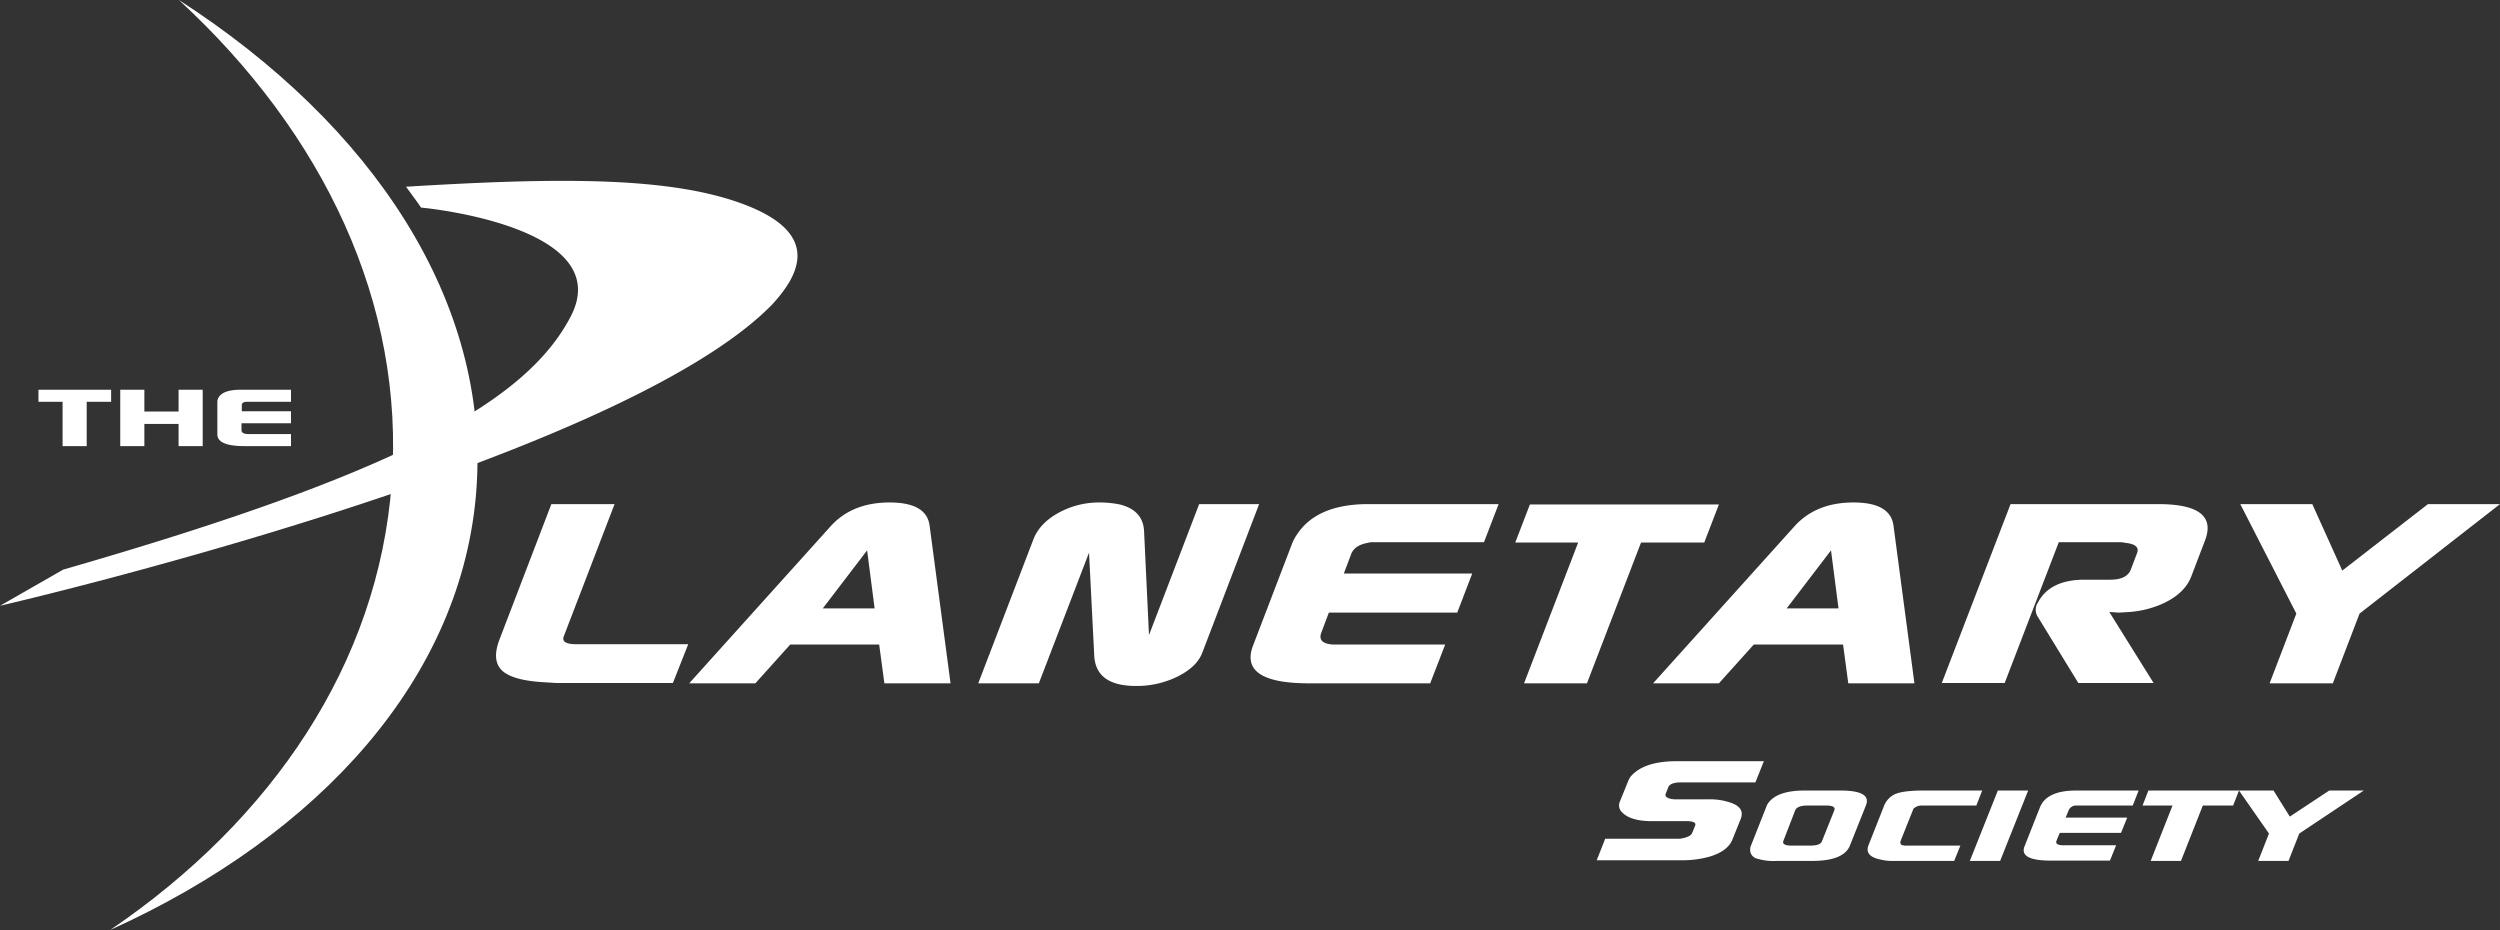
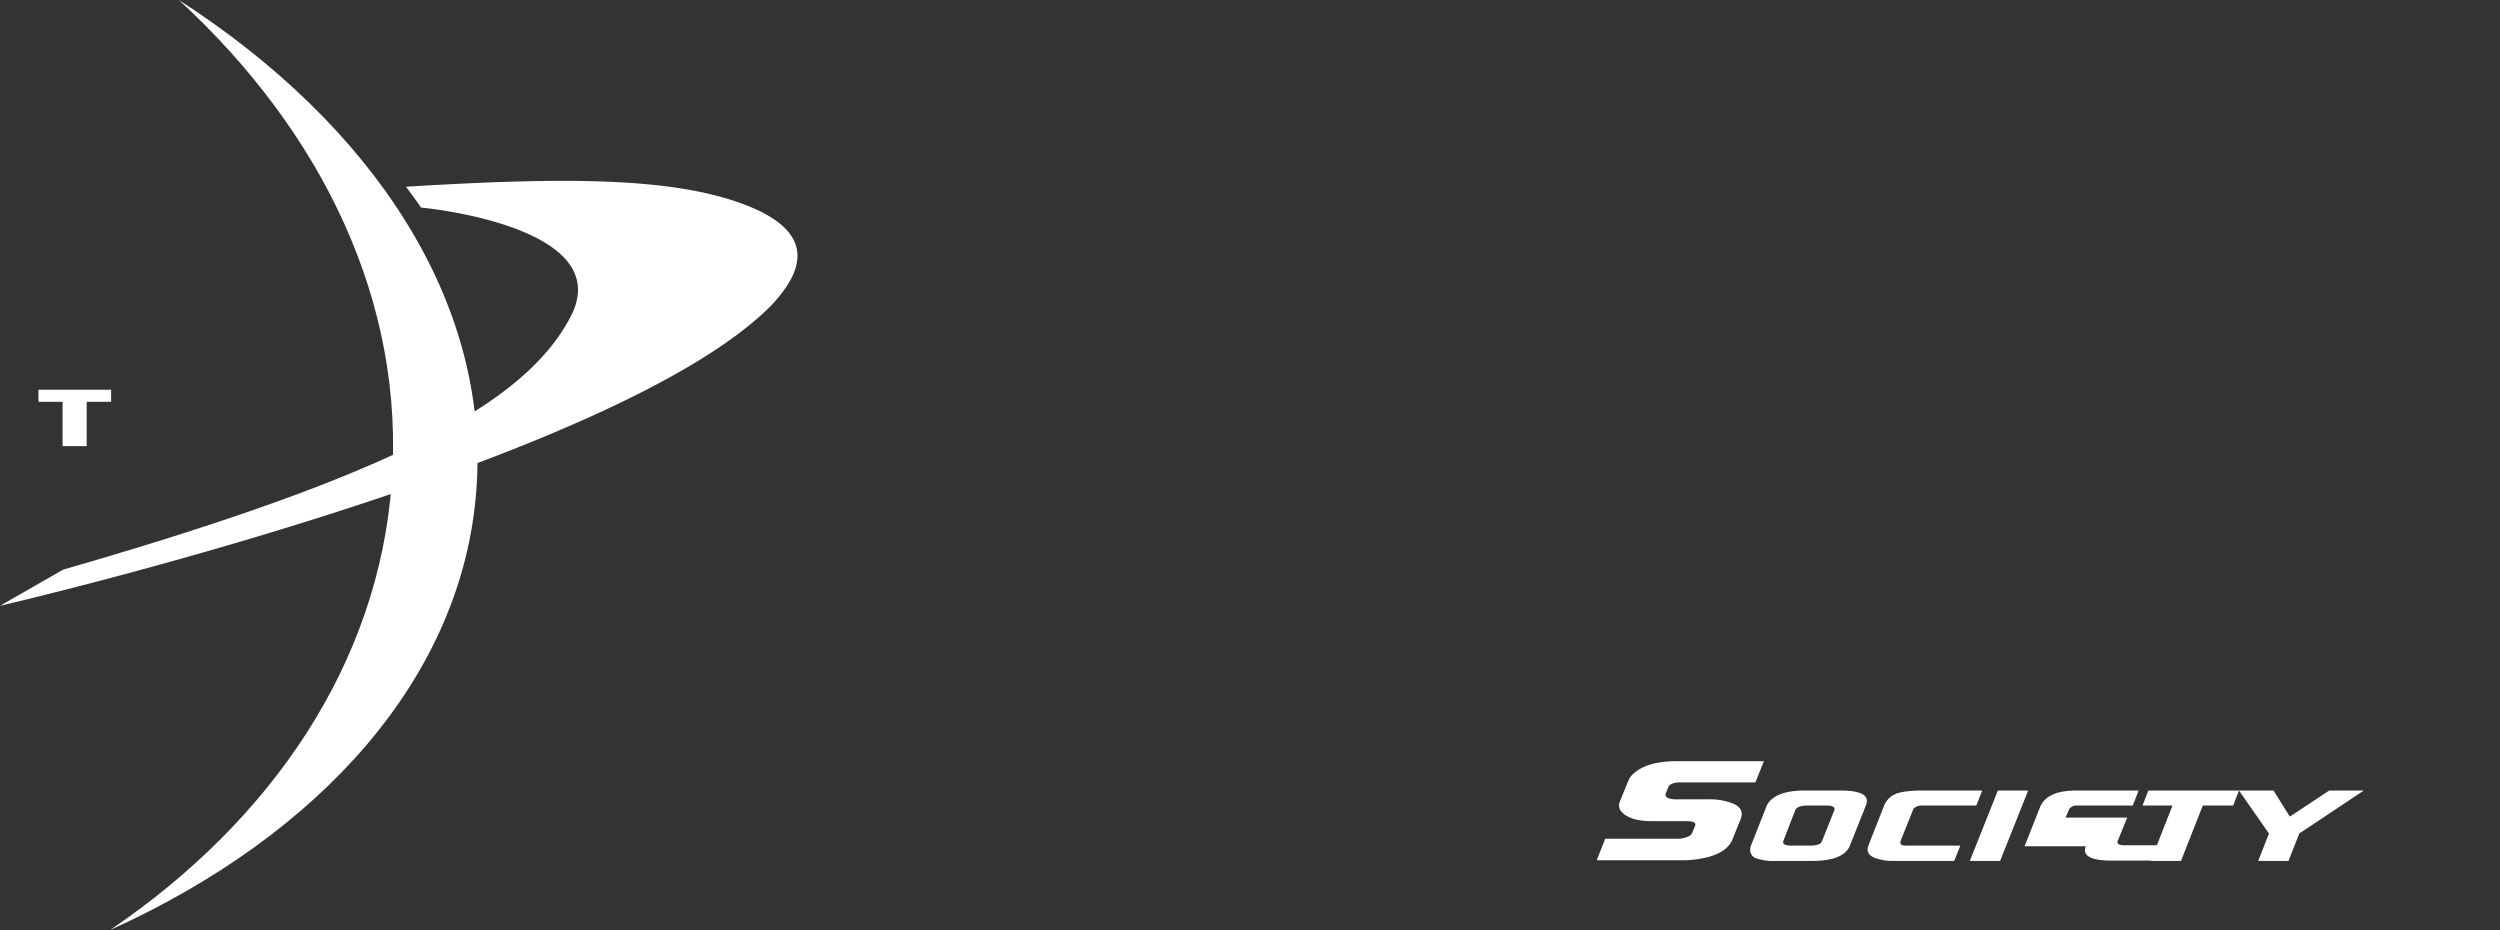
<svg xmlns="http://www.w3.org/2000/svg" height="930" viewBox="0 0 767.2 285.4" width="2500">
  <rect x="0" y="0" width="767.2" height="285.4" fill="#333333" stroke="none" />
  <g fill="#fff">
    <path d="m54.9 0c44.3 40.8 69.4 93.1 65.3 148.3s-36.6 103.3-86.4 137.1c64.7-29.3 108.2-77.7 112.4-135.2s-31.6-111.7-91.3-150.2z" />
-     <path d="m124.6 57.3s4.2 5.7 4.6 6.4c6.4.6 59.7 7.1 45.9 33.5s-53.6 48.2-155.7 77.6l-19.4 11.1s189.5-43.7 237-92.5c7.5-8.2 15.5-20.9-7.2-30.1s-57.6-8.9-105.2-6zm375.1 182.3a5.6 5.6 0 0 1 .9-1.5q4.1-4.5 13.9-4.5h26.8l-2.6 6.5h-23.2q-2.9.1-3.5 1.4l-.8 2a.6.6 0 0 0 -.1.4q0 1.2 2.8 1.4h10.4a19.3 19.3 0 0 1 7 1.1q4.2 1.5 2.9 4.9l-2.5 6.2q-1.4 3.7-7.1 5.4a31 31 0 0 1 -8.6 1.1h-26l2.6-6.6h22.9q3.3-.5 3.8-1.8l.9-2.2q.5-1.3-2.2-1.4h-11q-6.6 0-9.2-2.7a2.9 2.9 0 0 1 -.7-3.3zm42.5 7.6a4.6 4.6 0 0 1 .7-1.1q2.9-3.5 10.9-3.5h11q9.7 0 7.8 4.6l-4.9 12.3q-1.9 4.7-11.6 4.7h-10.9a17.1 17.1 0 0 1 -6.3-.8 2.7 2.7 0 0 1 -1.8-2.7 2.9 2.9 0 0 1 .2-1.1zm8.7 1.5-3.6 9.3q-.6 1.5 2.5 1.5h5.7q3.1 0 3.6-1.3l3.8-9.5q.6-1.5-2.5-1.5h-5.7q-3.2 0-3.8 1.5zm22.5 10.7 4.7-11.9a6.6 6.6 0 0 1 3.7-3.9q2.6-1 8.4-1h18.1l-1.8 4.6h-16.8a3.5 3.5 0 0 0 -2.5 1l-3.8 9.5q-.5 1.2.2 1.6a4.2 4.2 0 0 0 1.8.2h16.2l-1.9 4.7h-19.4a13.5 13.5 0 0 1 -3.1-.4q-5.1-1-3.8-4.4zm31.1 4.8 8.6-21.6h9.3l-8.6 21.6zm16.8-4.5 4.9-12.4.6-1q2.7-3.7 10.3-3.7h19.2l-1.8 4.6h-17.5a2.5 2.5 0 0 0 -2.1 1.3l-1 2.4h18.9l-1.9 4.7h-18.8l-1 2.4q-.5 1.3 1.8 1.4h16.5l-1.9 4.7h-17.7q-10.3.1-8.5-4.4zm36.2-12.5 1.8-4.6h27.8l-1.8 4.6h-9.3l-6.7 17h-9.3l6.7-17zm29.6-4.6h10.6l5 8 12.1-8h10.6l-19.8 13.2-3.3 8.4h-9.3l3.3-8.4zm-675.3-119.3v-3.7h22.3v3.7h-7.5v13.6h-7.4v-13.6z" />
-     <path d="m36.9 136.9v-17.3h7.4v6.7h10.5v-6.7h7.4v17.3h-7.4v-6.8h-10.5v6.8zm29.8-3.6v-9.9a2.5 2.5 0 0 1 .1-.8q1-3 7.1-3h15.4v3.7h-13.9q-1.2.2-1.2 1v1.9h15.1v3.7h-15.2v2.1q0 1.1 1.9 1.2h13.3v3.7h-14.3q-8.3 0-8.3-3.6zm86.6 62.9 15.9-41.5h19.4l-15.6 40.6q-.9 2.4 3.9 2.4h34.3l-4.7 11.9h-35.8l-3.2-.2q-10.1-.5-13.4-3.6t-.8-9.6zm58.2 13.5 43.4-48.2q6.6-7.3 18.1-7.3t12.3 7.3l6.4 48.2h-20.3l-1.6-11.9h-27.3l-10.7 11.9zm41-23h15.9l-2.3-17.8zm47.7 23 16.9-44.1q1.9-5 7.7-8.2a25.7 25.7 0 0 1 12.7-3.2 31.1 31.1 0 0 1 6.1.6q7.3 1.8 7.5 8.4l1.5 31.7 15.4-40.2h18.4l-17.4 45.5q-1.6 4.3-7.2 7.2a28.1 28.1 0 0 1 -12.4 3.1q-13.1.3-13.6-9.3l-1.6-31.6-15.4 40.1zm84.3-11.5 12.1-31.6a13.2 13.2 0 0 1 1.3-2.4q6.1-9.5 22-9.5h40l-4.5 11.7h-34.8l-1.4.3q-3.5.8-4.5 3.2l-2.3 6.1h39.4l-4.6 12h-39.4l-2.3 6.1q-1.3 3.4 3.6 3.7h34.4l-4.6 11.9h-37.2q-21.5 0-17.2-11.5zm80.5-31.7 4.5-11.7h58l-4.5 11.7h-19.4l-16.6 43.2h-19.3l16.6-43.2zm42.3 43.2 43.4-48.2q6.6-7.3 18.1-7.3t12.3 7.3l6.4 48.2h-20.3l-1.6-11.9h-27.4l-10.7 11.9zm41-23h15.9l-2.3-17.8zm68.7-32h45.3q18.6 0 14.4 11.1l-4.2 11q-2 5.3-8.7 8.4a30.6 30.6 0 0 1 -10.2 2.6l-3.4.2-2.9-.2 13.6 21.8h-23.1l-12.5-20.4a4 4 0 0 1 .1-4.3q3.7-7 14.3-7h7.9q5.1 0 6.3-3.1l1.9-5q1.1-2.7-3.5-3.2l-1.2-.2h-19.3l-16.6 43.2h-19.3zm70.5 0h22.1l9.2 20.4 26.3-20.4h22.1l-43.1 33.6-8.2 21.4h-19.4l8.2-21.4z" />
+     <path d="m124.6 57.3s4.2 5.7 4.6 6.4c6.4.6 59.7 7.1 45.9 33.5s-53.6 48.2-155.7 77.6l-19.4 11.1s189.5-43.7 237-92.5c7.5-8.2 15.5-20.9-7.2-30.1s-57.6-8.9-105.2-6zm375.1 182.3a5.6 5.6 0 0 1 .9-1.5q4.1-4.5 13.9-4.5h26.8l-2.6 6.5h-23.2q-2.9.1-3.5 1.4l-.8 2a.6.6 0 0 0 -.1.4q0 1.2 2.8 1.4h10.4a19.3 19.3 0 0 1 7 1.1q4.2 1.5 2.9 4.9l-2.5 6.2q-1.4 3.7-7.1 5.4a31 31 0 0 1 -8.6 1.1h-26l2.6-6.6h22.9q3.3-.5 3.8-1.8l.9-2.2q.5-1.3-2.2-1.4h-11q-6.6 0-9.2-2.7a2.9 2.9 0 0 1 -.7-3.3zm42.5 7.6a4.6 4.6 0 0 1 .7-1.1q2.9-3.5 10.9-3.5h11q9.7 0 7.8 4.6l-4.9 12.3q-1.9 4.7-11.6 4.7h-10.9a17.1 17.1 0 0 1 -6.3-.8 2.7 2.7 0 0 1 -1.8-2.7 2.9 2.9 0 0 1 .2-1.1zm8.7 1.5-3.6 9.3q-.6 1.5 2.5 1.5h5.7q3.1 0 3.6-1.3l3.8-9.5q.6-1.5-2.5-1.5h-5.7q-3.2 0-3.8 1.5zm22.5 10.7 4.7-11.9a6.6 6.6 0 0 1 3.7-3.9q2.6-1 8.4-1h18.1l-1.8 4.6h-16.8a3.5 3.5 0 0 0 -2.5 1l-3.8 9.5q-.5 1.2.2 1.6a4.2 4.2 0 0 0 1.8.2h16.2l-1.9 4.7h-19.4a13.5 13.5 0 0 1 -3.1-.4q-5.1-1-3.8-4.4zm31.1 4.8 8.6-21.6h9.3l-8.6 21.6zm16.8-4.5 4.9-12.4.6-1q2.7-3.7 10.3-3.7h19.2l-1.8 4.6h-17.5a2.5 2.5 0 0 0 -2.1 1.3l-1 2.4h18.9l-1.9 4.7l-1 2.4q-.5 1.3 1.8 1.4h16.5l-1.9 4.7h-17.7q-10.3.1-8.5-4.4zm36.2-12.5 1.8-4.6h27.8l-1.8 4.6h-9.3l-6.7 17h-9.3l6.7-17zm29.6-4.6h10.6l5 8 12.1-8h10.6l-19.8 13.2-3.3 8.4h-9.3l3.3-8.4zm-675.3-119.3v-3.7h22.3v3.7h-7.5v13.6h-7.4v-13.6z" />
  </g>
</svg>